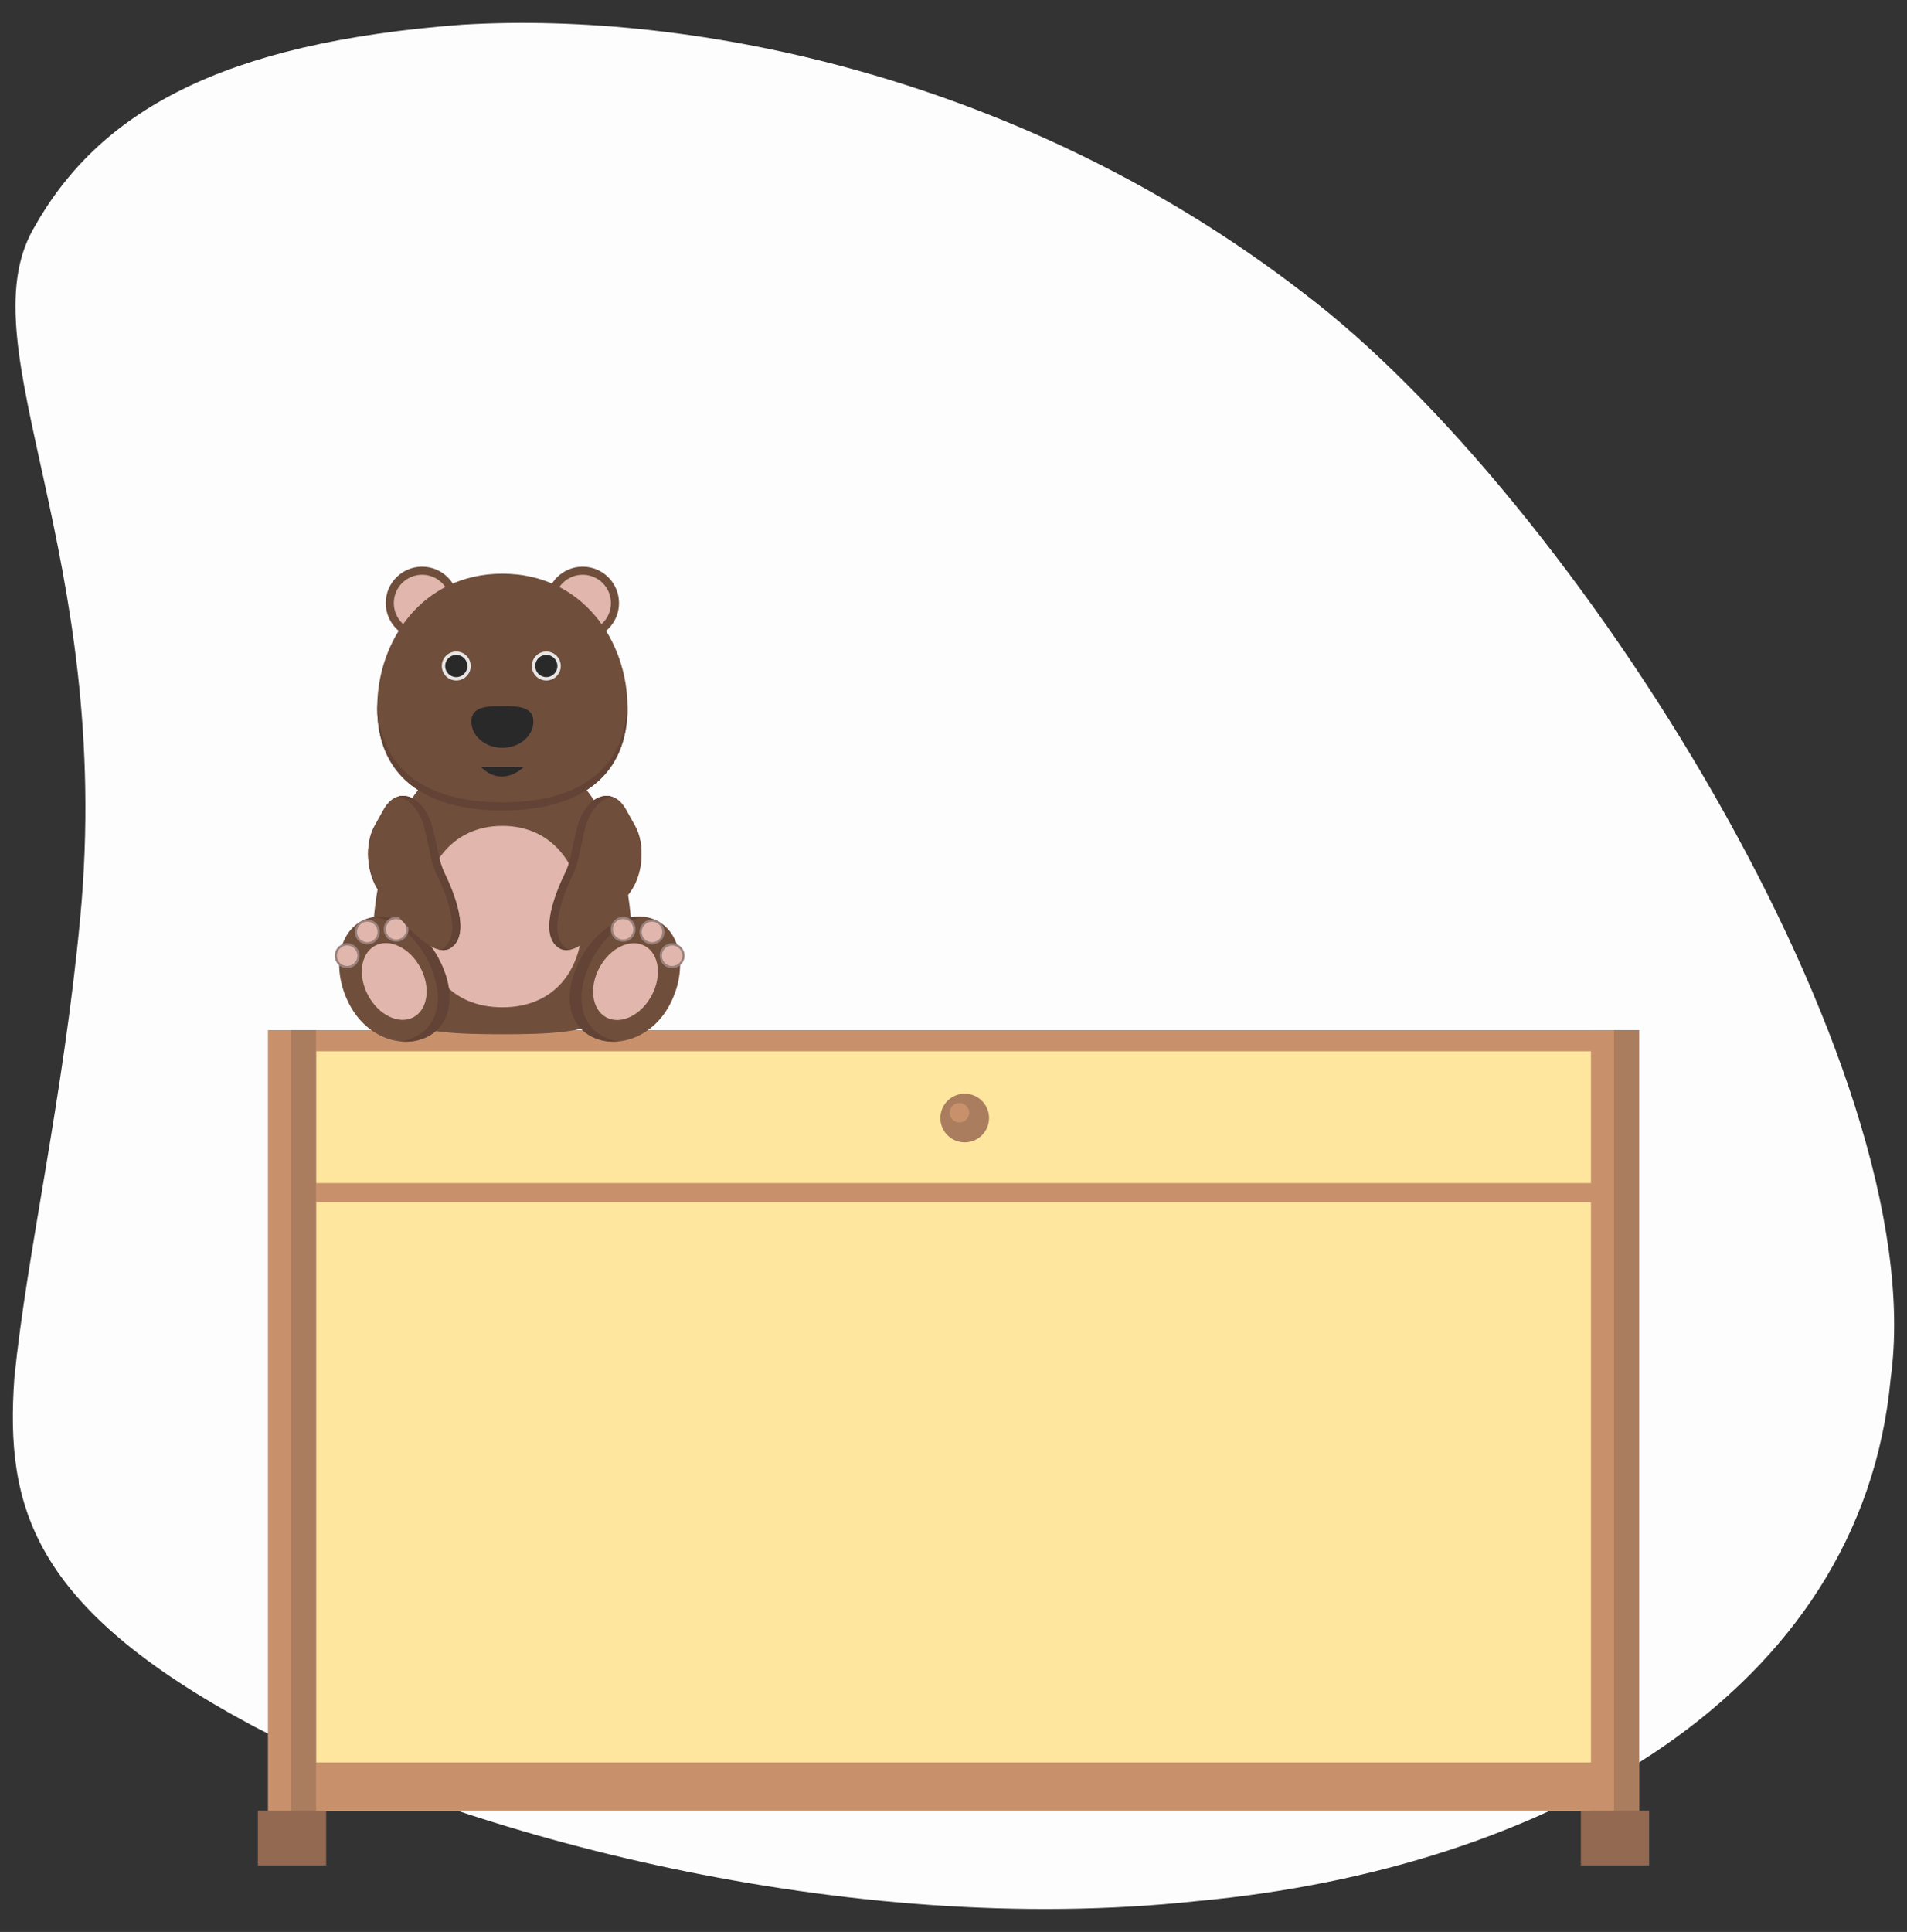
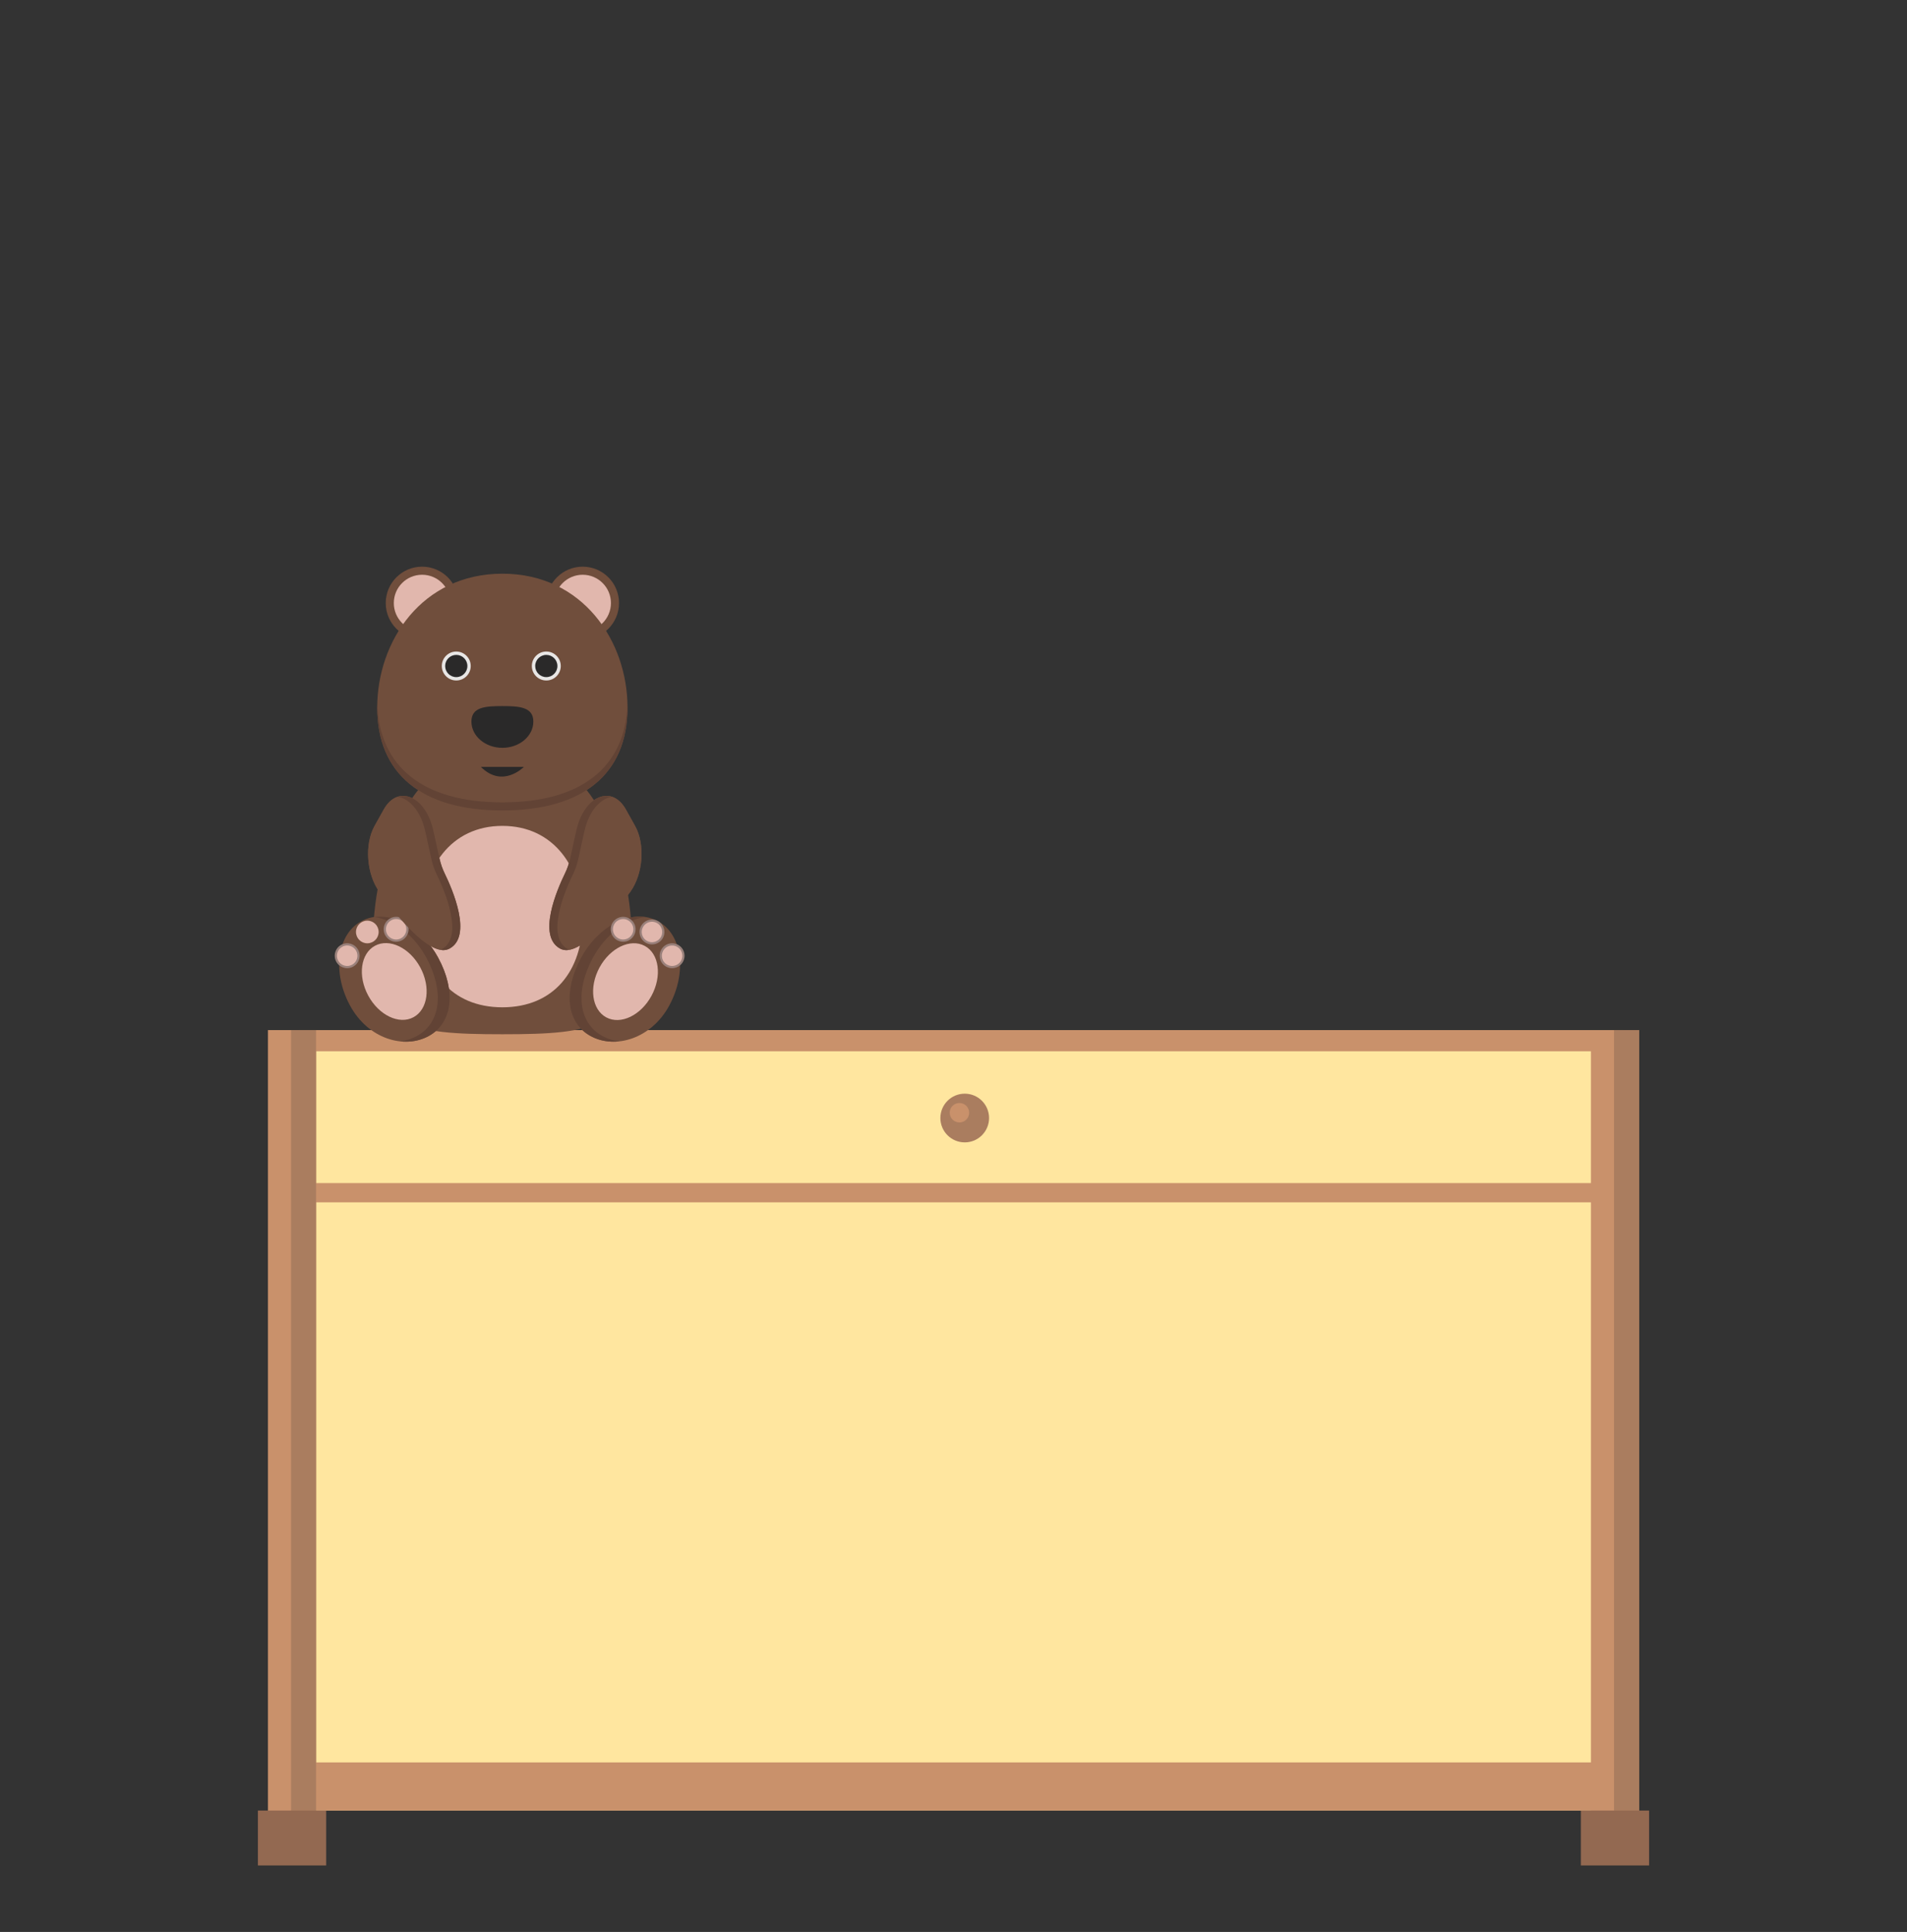
<svg xmlns="http://www.w3.org/2000/svg" version="1.1" id="Calque_1" x="0px" y="0px" width="235px" height="238px" viewBox="0 0 235 238" enable-background="new 0 0 235 238" xml:space="preserve">
  <rect x="0" y="0" width="235" height="238" fill="#333333" stroke="none" />
-   <path fill="#FDFDFD" d="M31.116,212.593C3.79,197.939,0.673,185.487,1.766,169.803c1.546-15.484,6.021-34.375,8.124-56.763  c4.199-44.769-14.086-70.142-5.799-84.805C12.162,13.692,27.386,5.271,56.898,3.043C85.72,1.306,126.169,9.569,160.401,35.92  c33.668,25.354,77.838,95.605,72.586,133.893c-3.604,38.891-42.402,60.424-85.46,64.387  C104.27,238.876,56.755,225.984,31.116,212.593z" />
  <g>
    <g>
      <rect x="36.869" y="126.899" fill="#C9916B" width="163.028" height="4.627" />
    </g>
    <g>
      <rect x="38.322" y="129.51" fill="#FFE69F" width="160.122" height="93.537" />
    </g>
    <g>
      <rect x="36.987" y="217.115" fill="#C9916B" width="162.792" height="5.932" />
    </g>
    <g>
      <rect x="37.899" y="145.748" fill="#C9916B" width="160.968" height="22.543" />
    </g>
    <g>
      <rect x="37.409" y="148.12" fill="#FFE69F" width="161.949" height="26.104" />
    </g>
    <g>
      <g>
        <rect x="33.02" y="126.899" fill="#C9916B" width="5.932" height="96.443" />
      </g>
      <g>
        <rect x="35.867" y="126.899" fill="#AA7D5F" width="3.084" height="96.443" />
      </g>
    </g>
    <g>
      <g>
        <rect x="196.049" y="126.899" fill="#C9916B" width="5.932" height="96.443" />
      </g>
      <g>
        <rect x="198.896" y="126.899" fill="#AA7D5F" width="3.084" height="96.443" />
      </g>
    </g>
    <g>
      <rect x="31.782" y="223.047" fill="#936951" width="8.41" height="6.763" />
    </g>
    <g>
      <rect x="194.809" y="223.047" fill="#936951" width="8.409" height="6.763" />
    </g>
    <g>
      <g>
        <path fill="#704E3C" d="M77.878,116.332c0,10.247-4.311,11.08-15.97,11.08s-15.971-0.833-15.971-11.08     c0-10.249,4.312-24.23,15.971-24.23S77.878,106.083,77.878,116.332z" />
      </g>
      <g>
        <path fill="#E1B7AD" d="M71.8,113.237c0,6.348-3.543,10.855-9.892,10.855s-9.894-4.507-9.894-10.855     c0-6.349,3.545-11.494,9.894-11.494S71.8,106.888,71.8,113.237z" />
      </g>
      <g>
        <path fill="#704E3C" d="M43.13,123.87c2.224,4.117,6.664,5.4,9.667,3.778c3.002-1.623,3.432-5.535,1.206-9.652     c-2.224-4.117-6.461-6.141-9.464-4.519C41.536,115.099,40.906,119.751,43.13,123.87z" />
      </g>
      <g>
        <path fill="#624335" d="M54.003,117.996c-1.86-3.446-5.131-5.423-7.908-5.026c2.397,0.322,4.911,2.169,6.454,5.026     c2.224,4.118,1.795,8.03-1.207,9.652c-0.635,0.343-1.334,0.554-2.062,0.638c1.244,0.139,2.469-0.072,3.517-0.638     C55.799,126.025,56.229,122.113,54.003,117.996z" />
      </g>
      <g>
        <ellipse transform="matrix(-0.88 0.475 -0.475 -0.88 148.764 204.263)" fill="#E1B7AD" cx="48.567" cy="120.932" rx="3.646" ry="5" />
      </g>
      <g>
        <g>
          <circle fill="#E1B7AD" cx="42.782" cy="117.74" r="1.398" />
          <path fill="#9A817B" d="M42.784,119.273c-0.146,0-0.295-0.021-0.44-0.065c-0.392-0.117-0.715-0.38-0.91-0.74      c-0.194-0.361-0.236-0.774-0.12-1.167c0.117-0.393,0.38-0.715,0.74-0.91c0.36-0.194,0.774-0.237,1.167-0.121      c0.392,0.117,0.715,0.38,0.91,0.741c0.401,0.743,0.123,1.674-0.62,2.076C43.284,119.211,43.035,119.273,42.784,119.273z       M42.781,116.477c-0.207,0-0.412,0.051-0.599,0.152c-0.296,0.16-0.514,0.427-0.61,0.75c-0.097,0.324-0.061,0.665,0.1,0.961      s0.426,0.513,0.75,0.61c0.323,0.096,0.665,0.062,0.961-0.099c0.612-0.331,0.842-1.098,0.51-1.711      c-0.159-0.297-0.426-0.514-0.749-0.609C43.024,116.495,42.902,116.477,42.781,116.477z" />
        </g>
        <g>
          <circle fill="#E1B7AD" cx="45.264" cy="114.812" r="1.397" />
-           <path fill="#9A817B" d="M45.265,116.344c-0.146,0-0.295-0.021-0.44-0.064c-0.392-0.117-0.715-0.38-0.91-0.74      c-0.4-0.743-0.123-1.675,0.62-2.077c0.744-0.401,1.675-0.123,2.077,0.62c0.194,0.36,0.237,0.774,0.12,1.167      s-0.379,0.715-0.74,0.91C45.765,116.282,45.516,116.344,45.265,116.344z M45.261,113.549c-0.203,0-0.409,0.049-0.599,0.151      c-0.612,0.332-0.841,1.1-0.51,1.712c0.161,0.297,0.426,0.513,0.75,0.609c0.323,0.097,0.665,0.062,0.961-0.099      c0.297-0.16,0.513-0.426,0.61-0.75s0.061-0.665-0.1-0.961C46.146,113.789,45.711,113.549,45.261,113.549z" />
        </g>
        <g>
          <circle fill="#E1B7AD" cx="48.817" cy="114.48" r="1.397" />
          <path fill="#9A817B" d="M48.819,116.012c-0.545,0-1.073-0.291-1.35-0.804c-0.402-0.743-0.124-1.675,0.62-2.075      c0.743-0.402,1.674-0.125,2.075,0.619l0,0c0.402,0.744,0.124,1.675-0.619,2.077C49.314,115.953,49.065,116.012,48.819,116.012z       M48.815,113.217c-0.203,0-0.408,0.048-0.599,0.152c-0.613,0.33-0.842,1.098-0.511,1.711s1.099,0.842,1.711,0.512      c0.613-0.331,0.843-1.1,0.512-1.712l0,0C49.7,113.457,49.264,113.217,48.815,113.217z" />
        </g>
      </g>
      <g>
        <path fill="#704E3C" d="M82.478,123.87c-2.225,4.117-6.663,5.4-9.667,3.778c-3.003-1.623-3.433-5.535-1.207-9.652     c2.225-4.117,6.461-6.141,9.463-4.519C84.071,115.099,84.7,119.751,82.478,123.87z" />
      </g>
      <g>
        <path fill="#624335" d="M71.604,117.996c1.86-3.446,5.131-5.423,7.909-5.026c-2.398,0.322-4.911,2.169-6.454,5.026     c-2.225,4.118-1.795,8.03,1.207,9.652c0.634,0.343,1.335,0.554,2.061,0.638c-1.243,0.139-2.466-0.072-3.515-0.638     C69.808,126.025,69.378,122.113,71.604,117.996z" />
      </g>
      <g>
        <ellipse transform="matrix(0.88 0.475 -0.475 0.88 66.729 -22.083)" fill="#E1B7AD" cx="77.039" cy="120.932" rx="3.646" ry="5" />
      </g>
      <g>
        <g>
          <circle fill="#E1B7AD" cx="82.825" cy="117.74" r="1.397" />
          <path fill="#9A817B" d="M82.822,119.271c-0.246,0-0.495-0.059-0.726-0.183c-0.743-0.401-1.021-1.333-0.621-2.076      c0.195-0.361,0.518-0.624,0.91-0.741c0.392-0.116,0.807-0.073,1.166,0.121c0.36,0.194,0.623,0.517,0.74,0.91      c0.118,0.393,0.074,0.806-0.119,1.167C83.896,118.98,83.368,119.271,82.822,119.271z M81.596,117.076l0.116,0.064      c-0.33,0.613-0.102,1.38,0.512,1.711c0.612,0.331,1.381,0.103,1.713-0.511c0.159-0.297,0.193-0.638,0.098-0.961      c-0.098-0.323-0.313-0.59-0.609-0.75c-0.297-0.161-0.639-0.195-0.961-0.098c-0.324,0.096-0.59,0.312-0.752,0.609L81.596,117.076      z" />
        </g>
        <g>
          <circle fill="#E1B7AD" cx="80.344" cy="114.812" r="1.397" />
          <path fill="#9A817B" d="M80.341,116.344c-0.25,0-0.5-0.063-0.725-0.184c-0.361-0.195-0.623-0.518-0.74-0.91      s-0.075-0.807,0.121-1.167l0,0c0.402-0.743,1.332-1.021,2.076-0.62c0.742,0.402,1.02,1.333,0.619,2.077      c-0.195,0.36-0.518,0.623-0.912,0.74C80.636,116.323,80.489,116.344,80.341,116.344z M79.233,114.211      c-0.161,0.297-0.196,0.638-0.099,0.961c0.095,0.323,0.312,0.589,0.608,0.75c0.297,0.161,0.639,0.196,0.961,0.099      c0.324-0.096,0.592-0.313,0.752-0.609c0.158-0.296,0.195-0.638,0.098-0.962c-0.098-0.322-0.311-0.588-0.609-0.75      c-0.297-0.159-0.639-0.195-0.961-0.098C79.657,113.698,79.394,113.915,79.233,114.211L79.233,114.211z" />
        </g>
        <g>
          <circle fill="#E1B7AD" cx="76.79" cy="114.48" r="1.398" />
          <path fill="#9A817B" d="M76.788,116.013c-0.252,0-0.499-0.061-0.726-0.184c-0.742-0.402-1.021-1.333-0.62-2.077      c0.403-0.743,1.335-1.021,2.075-0.619c0.361,0.194,0.625,0.516,0.742,0.908s0.074,0.808-0.119,1.167      c-0.195,0.36-0.518,0.623-0.911,0.74C77.083,115.992,76.935,116.013,76.788,116.013z M76.792,113.217      c-0.449,0-0.886,0.24-1.114,0.663c-0.331,0.612-0.103,1.381,0.513,1.712c0.296,0.161,0.638,0.194,0.96,0.098      c0.323-0.096,0.59-0.312,0.748-0.609c0.334-0.613,0.104-1.381-0.508-1.711C77.2,113.266,76.995,113.217,76.792,113.217z" />
        </g>
      </g>
      <g>
        <path fill="#704E3C" d="M47.287,99.727l-1.126,2.016c-1.269,2.271-0.999,5.948,0.593,8.138c2.642,3.633,6.503,8.152,8.647,6.976     c2.826-1.549,0.395-7.213-0.617-9.283c-0.265-0.543-0.476-1.145-0.616-1.782l-0.771-3.477     C52.452,98.047,49.034,96.6,47.287,99.727z" />
      </g>
      <g>
        <path fill="#704E3C" d="M47.417,109.881c-1.591-2.19-1.861-5.868-0.593-8.138l1.126-2.016c0.563-1.007,1.299-1.538,2.071-1.655     c-1.002-0.148-2.012,0.361-2.734,1.655l-1.126,2.016c-1.269,2.271-0.999,5.948,0.593,8.138c2.465,3.389,5.991,7.549,8.195,7.135     C52.746,116.646,49.647,112.947,47.417,109.881z" />
      </g>
      <g>
        <path fill="#624335" d="M54.412,116.956c2.825-1.549,0.393-7.213-0.619-9.284c-0.264-0.542-0.475-1.144-0.617-1.781l-0.769-3.477     c-0.561-2.529-1.99-4.068-3.425-4.25c1.714-0.576,3.725,1.033,4.415,4.151l0.771,3.477c0.14,0.637,0.351,1.238,0.616,1.782     c1.011,2.07,3.443,7.734,0.617,9.283c-0.335,0.184-0.712,0.229-1.121,0.159C54.324,116.997,54.369,116.98,54.412,116.956z" />
      </g>
      <g>
        <path fill="#704E3C" d="M77.13,99.727l1.127,2.016c1.269,2.271,0.998,5.948-0.594,8.138c-2.642,3.633-6.502,8.152-8.647,6.976     c-2.825-1.549-0.394-7.213,0.618-9.283c0.265-0.543,0.475-1.145,0.617-1.782l0.77-3.477C71.965,98.047,75.383,96.6,77.13,99.727z     " />
      </g>
      <g>
        <path fill="#704E3C" d="M76.999,109.881c1.592-2.19,1.861-5.868,0.595-8.138l-1.126-2.016c-0.562-1.007-1.301-1.538-2.072-1.655     c1.002-0.148,2.013,0.361,2.734,1.655l1.127,2.016c1.269,2.271,0.998,5.948-0.594,8.138c-2.466,3.389-5.99,7.549-8.194,7.135     C71.671,116.646,74.769,112.947,76.999,109.881z" />
      </g>
      <g>
        <path fill="#624335" d="M70.006,116.956c-2.825-1.549-0.393-7.213,0.619-9.284c0.265-0.542,0.474-1.144,0.617-1.781l0.77-3.477     c0.559-2.529,1.99-4.068,3.425-4.25c-1.716-0.576-3.727,1.033-4.416,4.151l-0.77,3.477c-0.142,0.637-0.352,1.238-0.617,1.782     c-1.012,2.07-3.443,7.734-0.618,9.283c0.335,0.184,0.712,0.229,1.122,0.159C70.094,116.997,70.049,116.98,70.006,116.956z" />
      </g>
      <g>
        <circle fill="#704E3C" cx="52.015" cy="74.29" r="4.48" />
      </g>
      <g>
        <circle fill="#704E3C" cx="71.801" cy="74.29" r="4.48" />
      </g>
      <g>
        <circle fill="#E1B7AD" cx="52.015" cy="74.29" r="3.485" />
      </g>
      <g>
        <circle fill="#E1B7AD" cx="71.801" cy="74.29" r="3.484" />
      </g>
      <g>
        <path fill="#704E3C" d="M77.329,87.164c0,8.19-5.525,12.679-15.421,12.679c-9.897,0-15.423-4.489-15.423-12.679     c0-8.191,5.526-16.489,15.423-16.489C71.804,70.674,77.329,78.973,77.329,87.164z" />
      </g>
      <g>
        <path fill="#624335" d="M61.908,98.846c-9.718,0-15.217-4.329-15.414-12.239c-0.005,0.186-0.01,0.372-0.01,0.556     c0,8.19,5.526,12.679,15.423,12.679c9.896,0,15.421-4.489,15.421-12.679c0-0.184-0.002-0.371-0.008-0.556     C77.124,94.517,71.625,98.846,61.908,98.846z" />
      </g>
      <g>
        <circle fill="#E8E6E5" cx="56.225" cy="82.047" r="1.783" />
      </g>
      <g>
        <circle fill="#E8E6E5" cx="67.321" cy="82.047" r="1.784" />
      </g>
      <g>
        <circle fill="#2A2929" cx="56.226" cy="82.047" r="1.369" />
      </g>
      <g>
        <circle fill="#2A2929" cx="67.321" cy="82.047" r="1.368" />
      </g>
      <g>
        <path fill="#2A2929" d="M65.724,88.891c0,1.787-1.708,3.236-3.815,3.236c-2.107,0-3.816-1.449-3.816-3.236     s1.709-1.907,3.816-1.907C64.016,86.984,65.724,87.104,65.724,88.891z" />
      </g>
      <g>
        <path fill="#2A2929" d="M64.559,94.474c0,0-2.612,2.69-5.302,0H64.559z" />
      </g>
    </g>
    <g>
      <g>
        <path fill="#AA7D5F" d="M121.883,137.732c0,1.658-1.341,3.001-2.997,3.001c-1.66,0-3.003-1.343-3.003-3.001     c0-1.655,1.343-2.999,3.003-2.999C120.542,134.734,121.883,136.077,121.883,137.732z" />
      </g>
      <g>
        <circle fill="#C9916B" cx="118.231" cy="137.079" r="1.198" />
      </g>
    </g>
  </g>
</svg>